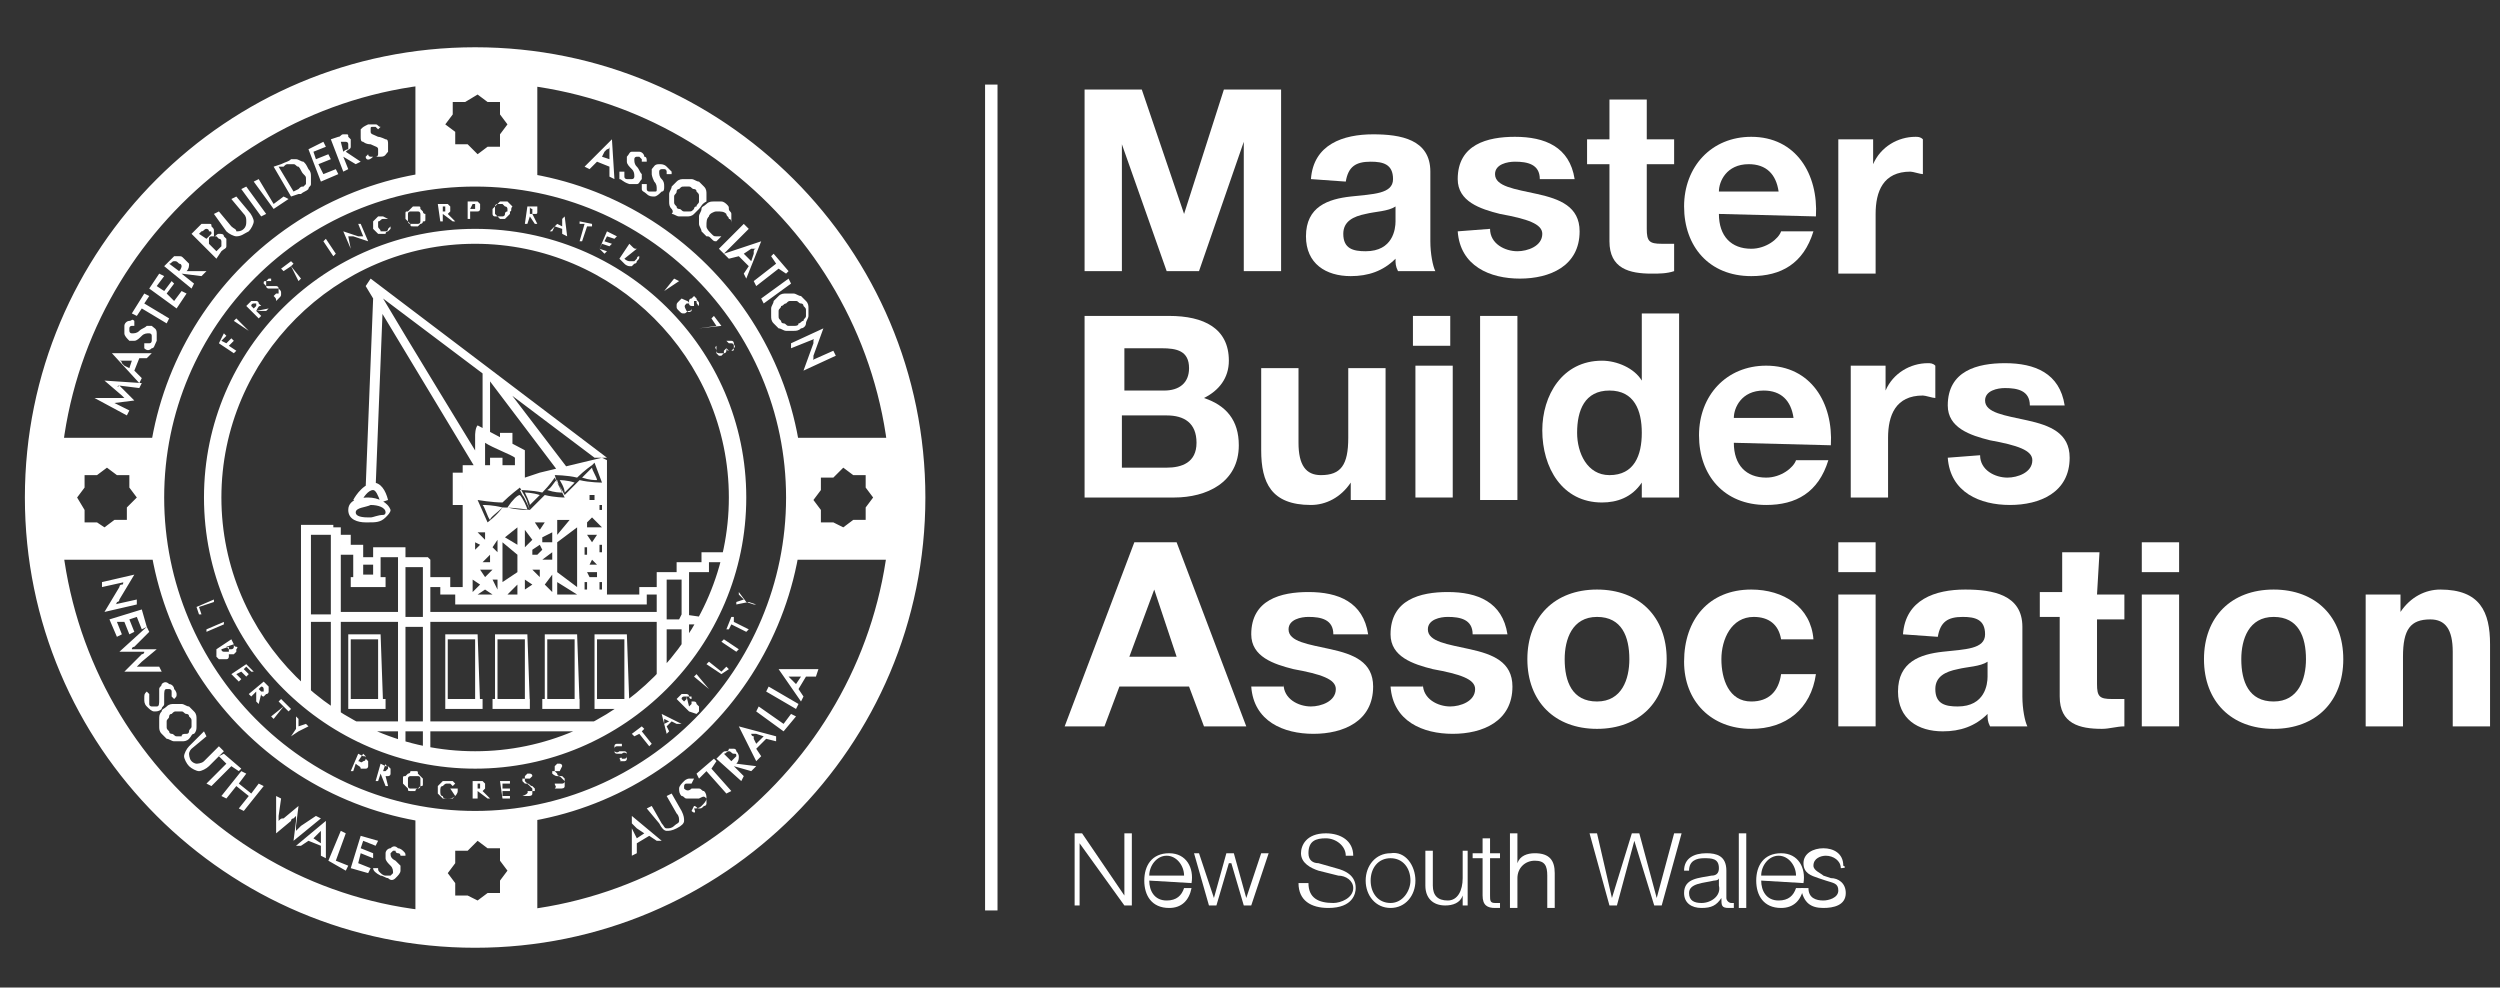
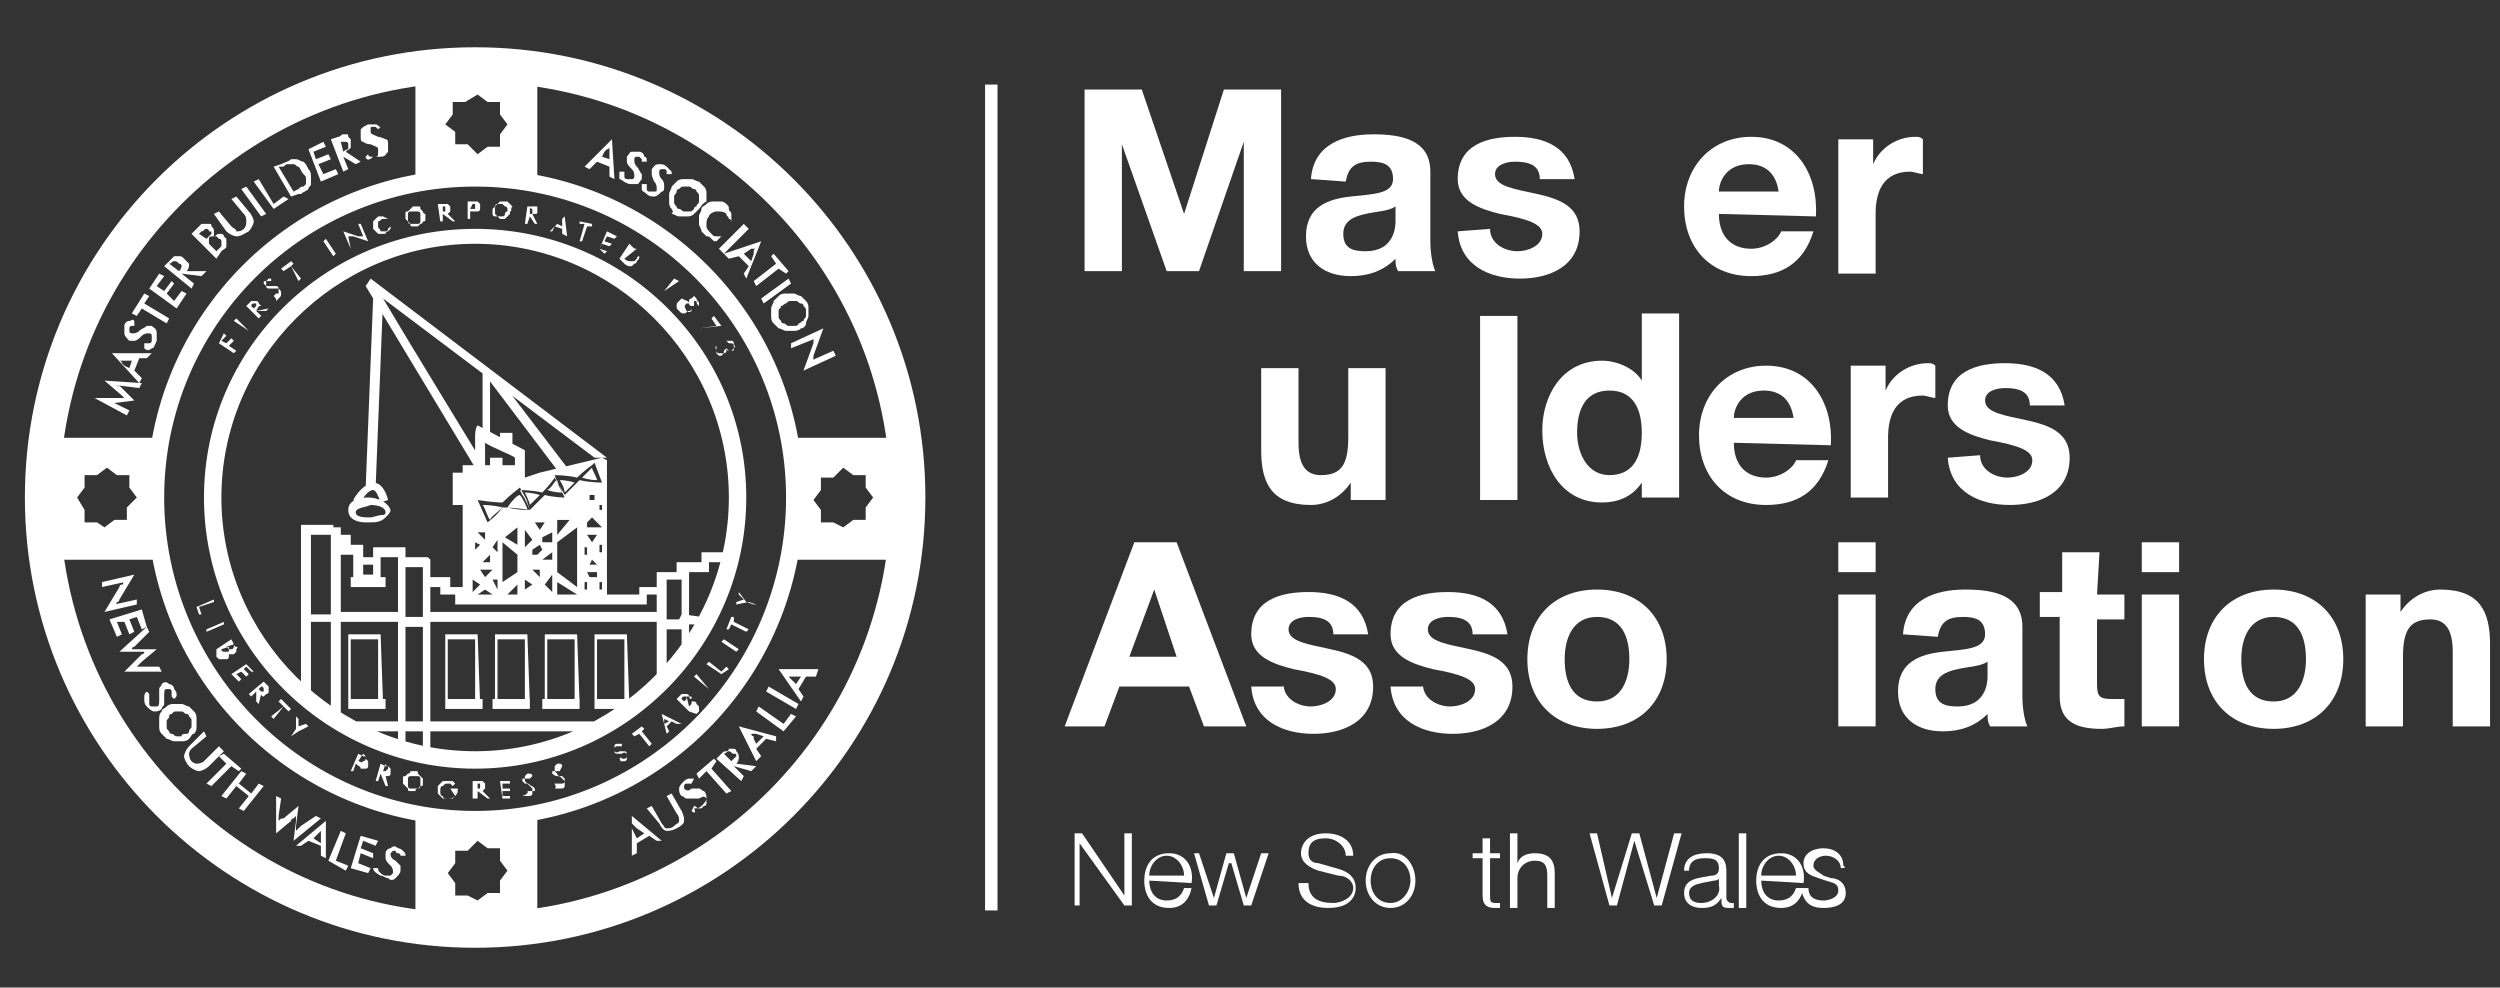
<svg xmlns="http://www.w3.org/2000/svg" version="1.1" id="Layer_1" x="0px" y="0px" viewBox="0 0 100.5 39.7" style="enable-background:new 0 0 100.5 39.7;" xml:space="preserve">
  <rect x="0" y="0" width="100.5" height="39.7" fill="#333333" stroke="none" />
  <style type="text/css">
	.st0{fill:#FFFFFF;}
</style>
  <g>
    <rect x="39.6" y="3.4" class="st0" width="0.5" height="33.2" />
    <polygon class="st0" points="43.6,3.6 45.9,3.6 47.6,8.6 47.6,8.6 49.2,3.6 51.5,3.6 51.5,10.9 50,10.9 50,5.7 50,5.7 48.2,10.9    46.9,10.9 45.1,5.8 45.1,5.8 45.1,10.9 43.6,10.9  " />
    <path class="st0" d="M52.7,7.2c0.1-1.4,1.3-1.8,2.5-1.8c1.1,0,2.3,0.2,2.3,1.5v2.8c0,0.5,0.1,1,0.2,1.2h-1.5   c-0.1-0.2-0.1-0.3-0.1-0.5c-0.5,0.5-1.1,0.7-1.8,0.7c-1,0-1.8-0.5-1.8-1.6c0-1.2,0.9-1.5,1.8-1.6c0.9-0.1,1.7-0.1,1.7-0.7   c0-0.6-0.4-0.7-0.9-0.7c-0.6,0-0.9,0.2-1,0.8L52.7,7.2L52.7,7.2z M56.1,8.3c-0.3,0.2-0.8,0.2-1.2,0.3C54.4,8.7,54,8.9,54,9.4   c0,0.6,0.4,0.7,0.9,0.7c1.1,0,1.2-0.9,1.2-1.2V8.3z" />
    <path class="st0" d="M59.9,9.2c0,0.6,0.6,0.9,1.1,0.9c0.4,0,1-0.2,1-0.7c0-0.4-0.6-0.6-1.7-0.8c-0.8-0.2-1.7-0.5-1.7-1.4   c0-1.4,1.2-1.7,2.3-1.7c1.2,0,2.2,0.4,2.4,1.7h-1.4c0-0.6-0.5-0.7-1-0.7c-0.3,0-0.8,0.1-0.8,0.5c0,0.5,0.8,0.6,1.7,0.8   c0.9,0.2,1.7,0.5,1.7,1.5c0,1.4-1.2,1.9-2.4,1.9c-1.2,0-2.4-0.5-2.5-1.9L59.9,9.2L59.9,9.2z" />
-     <path class="st0" d="M66.2,5.6h1.1v1h-1.1v2.6c0,0.5,0.1,0.6,0.6,0.6c0.2,0,0.3,0,0.5,0v1.1C67,11,66.7,11,66.4,11   c-0.9,0-1.7-0.2-1.7-1.3V6.6h-0.9v-1h0.9V4h1.5V5.6z" />
    <path class="st0" d="M69.1,8.6c0,0.9,0.5,1.4,1.3,1.4c0.6,0,1.1-0.4,1.2-0.7h1.3c-0.4,1.3-1.3,1.8-2.5,1.8c-1.7,0-2.7-1.2-2.7-2.8   c0-1.6,1.1-2.8,2.7-2.8c1.8,0,2.7,1.5,2.6,3.2L69.1,8.6L69.1,8.6z M71.5,7.7c-0.1-0.7-0.5-1.1-1.2-1.1c-0.9,0-1.2,0.7-1.2,1.1H71.5   z" />
    <path class="st0" d="M73.9,5.6h1.4v1h0c0.3-0.7,1-1.1,1.7-1.1c0.1,0,0.2,0,0.3,0.1v1.4c-0.1,0-0.4-0.1-0.5-0.1   c-1.1,0-1.4,0.8-1.4,1.7v2.4h-1.5L73.9,5.6L73.9,5.6z" />
-     <path class="st0" d="M43.6,12.7H47c1.4,0,2.4,0.5,2.4,1.8c0,0.7-0.4,1.2-1,1.5c0.9,0.3,1.4,0.9,1.4,1.9c0,1.5-1.3,2.1-2.6,2.1h-3.6   V12.7z M45.2,15.7h1.6c0.6,0,1-0.3,1-0.9c0-0.7-0.5-0.8-1.1-0.8h-1.5C45.2,14,45.2,15.7,45.2,15.7z M45.2,18.8h1.7   c0.6,0,1.2-0.2,1.2-1c0-0.8-0.5-1.1-1.2-1.1h-1.8V18.8z" />
    <path class="st0" d="M55.7,20.1h-1.4v-0.7h0c-0.4,0.6-1,0.9-1.6,0.9c-1.6,0-2-0.9-2-2.2v-3.3h1.5v3c0,0.9,0.3,1.3,0.9,1.3   c0.8,0,1.1-0.4,1.1-1.5v-2.8h1.5L55.7,20.1L55.7,20.1z" />
-     <path class="st0" d="M58.3,13.9h-1.5v-1.2h1.5V13.9z M56.9,14.7h1.5v5.3h-1.5V14.7z" />
    <rect x="59.5" y="12.7" class="st0" width="1.5" height="7.4" />
    <path class="st0" d="M66,19.4L66,19.4c-0.4,0.6-1,0.8-1.6,0.8c-1.6,0-2.4-1.4-2.4-2.9c0-1.4,0.8-2.8,2.4-2.8c0.6,0,1.3,0.3,1.6,0.8   h0h0v-2.7h1.5v7.4H66C66,20.1,66,19.4,66,19.4z M64.7,15.7c-1,0-1.3,0.8-1.3,1.7c0,0.8,0.4,1.7,1.3,1.7c1,0,1.3-0.8,1.3-1.7   C66,16.5,65.7,15.7,64.7,15.7" />
    <path class="st0" d="M69.7,17.8c0,0.9,0.5,1.4,1.3,1.4c0.6,0,1.1-0.4,1.2-0.7h1.3c-0.4,1.3-1.3,1.8-2.5,1.8c-1.7,0-2.7-1.2-2.7-2.8   c0-1.6,1.1-2.8,2.7-2.8c1.8,0,2.7,1.5,2.6,3.2L69.7,17.8L69.7,17.8z M72.1,16.8c-0.1-0.7-0.5-1.1-1.2-1.1c-0.9,0-1.2,0.7-1.2,1.1   H72.1z" />
    <path class="st0" d="M74.4,14.7h1.4v1h0c0.3-0.7,1-1.1,1.7-1.1c0.1,0,0.2,0,0.3,0.1V16c-0.1,0-0.4-0.1-0.5-0.1   c-1.1,0-1.4,0.8-1.4,1.7v2.4h-1.5C74.4,20.1,74.4,14.7,74.4,14.7z" />
    <path class="st0" d="M79.6,18.3c0,0.6,0.6,0.9,1.1,0.9c0.4,0,1-0.2,1-0.7c0-0.4-0.6-0.6-1.7-0.8c-0.8-0.2-1.7-0.5-1.7-1.4   c0-1.4,1.2-1.7,2.3-1.7c1.2,0,2.2,0.4,2.4,1.7h-1.4c0-0.6-0.5-0.7-1-0.7c-0.3,0-0.8,0.1-0.8,0.5c0,0.5,0.8,0.6,1.7,0.8   c0.9,0.2,1.7,0.5,1.7,1.5c0,1.4-1.2,1.9-2.4,1.9c-1.2,0-2.4-0.5-2.5-1.9L79.6,18.3L79.6,18.3z" />
    <path class="st0" d="M45.6,21.8h1.7l2.8,7.4h-1.7l-0.6-1.6H45l-0.6,1.6h-1.6L45.6,21.8z M45.4,26.4h1.9l-0.9-2.7h0L45.4,26.4z" />
    <path class="st0" d="M51.6,27.5c0,0.6,0.6,0.9,1.1,0.9c0.4,0,1-0.2,1-0.7c0-0.4-0.6-0.6-1.7-0.8c-0.8-0.2-1.7-0.5-1.7-1.4   c0-1.4,1.2-1.7,2.3-1.7c1.2,0,2.2,0.4,2.4,1.7h-1.4c0-0.6-0.5-0.7-1-0.7c-0.3,0-0.8,0.1-0.8,0.5c0,0.5,0.8,0.6,1.7,0.8   c0.9,0.2,1.7,0.5,1.7,1.5c0,1.4-1.2,1.9-2.4,1.9c-1.2,0-2.4-0.5-2.5-1.9H51.6z" />
    <path class="st0" d="M57.2,27.5c0,0.6,0.6,0.9,1.1,0.9c0.4,0,1-0.2,1-0.7c0-0.4-0.6-0.6-1.7-0.8c-0.8-0.2-1.7-0.5-1.7-1.4   c0-1.4,1.2-1.7,2.3-1.7c1.2,0,2.2,0.4,2.4,1.7h-1.4c0-0.6-0.5-0.7-1-0.7c-0.3,0-0.8,0.1-0.8,0.5c0,0.5,0.8,0.6,1.7,0.8   c0.9,0.2,1.7,0.5,1.7,1.5c0,1.4-1.2,1.9-2.4,1.9c-1.2,0-2.4-0.5-2.5-1.9H57.2z" />
    <path class="st0" d="M64.2,23.7c1.7,0,2.8,1.1,2.8,2.8c0,1.7-1.1,2.8-2.8,2.8c-1.7,0-2.8-1.1-2.8-2.8   C61.4,24.8,62.5,23.7,64.2,23.7 M64.2,28.2c1,0,1.3-0.9,1.3-1.7c0-0.9-0.3-1.7-1.3-1.7c-1,0-1.3,0.9-1.3,1.7   C62.9,27.4,63.2,28.2,64.2,28.2" />
-     <path class="st0" d="M71.6,25.7c-0.1-0.6-0.5-0.9-1.1-0.9c-0.9,0-1.3,0.9-1.3,1.7c0,0.8,0.3,1.7,1.2,1.7c0.7,0,1.1-0.4,1.2-1.1H73   c-0.2,1.4-1.2,2.2-2.6,2.2c-1.6,0-2.7-1.1-2.7-2.7c0-1.7,1-2.9,2.7-2.9c1.3,0,2.4,0.7,2.5,2C73,25.7,71.6,25.7,71.6,25.7z" />
    <path class="st0" d="M75.4,23h-1.5v-1.2h1.5V23z M73.9,23.9h1.5v5.3h-1.5V23.9z" />
    <path class="st0" d="M76.5,25.5c0.1-1.4,1.3-1.8,2.5-1.8c1.1,0,2.3,0.2,2.3,1.5V28c0,0.5,0.1,1,0.2,1.2H80   c-0.1-0.2-0.1-0.3-0.1-0.5c-0.5,0.5-1.1,0.7-1.8,0.7c-1,0-1.8-0.5-1.8-1.6c0-1.2,0.9-1.5,1.8-1.6c0.9-0.1,1.7-0.1,1.7-0.7   c0-0.6-0.4-0.7-0.9-0.7c-0.6,0-0.9,0.2-1,0.8L76.5,25.5L76.5,25.5z M79.9,26.6c-0.3,0.2-0.8,0.2-1.2,0.3c-0.5,0.1-0.9,0.3-0.9,0.8   c0,0.6,0.4,0.7,0.9,0.7c1.1,0,1.2-0.9,1.2-1.2V26.6z" />
    <path class="st0" d="M84.3,23.9h1.1v1h-1.1v2.6c0,0.5,0.1,0.6,0.6,0.6c0.2,0,0.3,0,0.5,0v1.1c-0.3,0-0.6,0.1-0.9,0.1   c-0.9,0-1.7-0.2-1.7-1.3v-3.2H82v-1h0.9v-1.6h1.5L84.3,23.9L84.3,23.9z" />
    <path class="st0" d="M87.6,23h-1.5v-1.2h1.5V23z M86.1,23.9h1.5v5.3h-1.5V23.9z" />
    <path class="st0" d="M91.4,23.7c1.7,0,2.8,1.1,2.8,2.8c0,1.7-1.1,2.8-2.8,2.8c-1.7,0-2.8-1.1-2.8-2.8   C88.6,24.8,89.7,23.7,91.4,23.7 M91.4,28.2c1,0,1.3-0.9,1.3-1.7c0-0.9-0.3-1.7-1.3-1.7c-1,0-1.3,0.9-1.3,1.7   C90.1,27.4,90.4,28.2,91.4,28.2" />
    <path class="st0" d="M95.1,23.9h1.4v0.7h0c0.4-0.6,1-0.9,1.6-0.9c1.6,0,2,0.9,2,2.2v3.3h-1.5v-3c0-0.9-0.3-1.3-0.9-1.3   c-0.8,0-1.1,0.4-1.1,1.5v2.8h-1.5L95.1,23.9L95.1,23.9z" />
    <polygon class="st0" points="43.2,33.5 43.5,33.5 45.2,36 45.2,36 45.2,33.5 45.5,33.5 45.5,36.4 45.2,36.4 43.4,33.9 43.4,33.9    43.4,36.4 43.2,36.4  " />
    <path class="st0" d="M46.2,35.4c0,0.4,0.2,0.8,0.7,0.8c0.4,0,0.6-0.2,0.7-0.5h0.3c-0.1,0.5-0.4,0.8-0.9,0.8c-0.7,0-1-0.5-1-1.1   c0-0.6,0.3-1.1,1-1.1c0.7,0,1,0.6,0.9,1.2L46.2,35.4L46.2,35.4z M47.6,35.2c0-0.4-0.3-0.8-0.7-0.8c-0.4,0-0.7,0.4-0.7,0.8H47.6z" />
    <polygon class="st0" points="48,34.3 48.2,34.3 48.8,36.1 48.8,36.1 49.3,34.3 49.6,34.3 50.1,36.1 50.1,36.1 50.7,34.3 51,34.3    50.3,36.4 50,36.4 49.5,34.7 49.4,34.7 48.9,36.4 48.6,36.4  " />
    <path class="st0" d="M52.6,35.5c0,0.6,0.4,0.8,1,0.8c0.3,0,0.8-0.2,0.8-0.6c0-0.3-0.3-0.5-0.6-0.5L53,35c-0.3-0.1-0.7-0.3-0.7-0.7   c0-0.3,0.2-0.8,1-0.8c0.6,0,1.1,0.3,1.1,0.9h-0.3c0-0.4-0.4-0.7-0.8-0.7c-0.4,0-0.7,0.1-0.7,0.6c0,0.3,0.2,0.4,0.4,0.4l0.7,0.2   c0.4,0.1,0.8,0.3,0.8,0.8c0,0.2-0.1,0.8-1.1,0.8c-0.7,0-1.2-0.3-1.2-1C52.3,35.5,52.6,35.5,52.6,35.5z" />
    <path class="st0" d="M56.9,35.4c0,0.6-0.4,1.1-1,1.1s-1-0.5-1-1.1c0-0.6,0.4-1.1,1-1.1C56.5,34.2,56.9,34.8,56.9,35.4 M55.1,35.4   c0,0.5,0.3,0.9,0.8,0.9s0.8-0.5,0.8-0.9c0-0.5-0.3-0.9-0.8-0.9C55.4,34.5,55.1,34.9,55.1,35.4" />
-     <path class="st0" d="M59,36.4h-0.2v-0.4h0c-0.1,0.3-0.4,0.4-0.7,0.4c-0.5,0-0.8-0.3-0.8-0.8v-1.4h0.3v1.4c0,0.4,0.2,0.6,0.6,0.6   c0.4,0,0.6-0.4,0.6-0.9v-1.1H59V36.4z" />
    <path class="st0" d="M59.9,34.3h0.4v0.2h-0.4V36c0,0.2,0,0.3,0.2,0.3c0.1,0,0.1,0,0.2,0v0.2c-0.1,0-0.2,0-0.2,0   c-0.3,0-0.5-0.1-0.5-0.5v-1.5h-0.4v-0.2h0.4v-0.6h0.3V34.3z" />
    <path class="st0" d="M60.7,33.5H61v1.2h0c0.1-0.3,0.4-0.4,0.7-0.4c0.6,0,0.8,0.3,0.8,0.8v1.4h-0.3v-1.3c0-0.4-0.1-0.6-0.5-0.6   c-0.4,0-0.7,0.3-0.7,0.7v1.2h-0.3V33.5z" />
    <polygon class="st0" points="63.9,33.5 64.2,33.5 64.8,36.1 64.8,36.1 65.6,33.5 65.9,33.5 66.6,36.1 66.6,36.1 67.3,33.5    67.6,33.5 66.8,36.4 66.5,36.4 65.7,33.8 65.7,33.8 65,36.4 64.7,36.4  " />
    <path class="st0" d="M67.7,35c0-0.5,0.4-0.7,0.9-0.7c0.4,0,0.8,0.1,0.8,0.7v1.1c0,0.1,0.1,0.2,0.2,0.2c0,0,0.1,0,0.1,0v0.2   c-0.1,0-0.1,0-0.2,0c-0.3,0-0.3-0.1-0.3-0.4h0c-0.2,0.3-0.4,0.4-0.8,0.4c-0.4,0-0.7-0.2-0.7-0.6c0-0.6,0.6-0.6,1.1-0.7   c0.2,0,0.3-0.1,0.3-0.3c0-0.4-0.3-0.4-0.6-0.4c-0.3,0-0.6,0.1-0.6,0.5C67.9,35,67.7,35,67.7,35z M69.1,35.3L69.1,35.3   c0,0.1-0.2,0.1-0.2,0.1c-0.4,0.1-1,0.1-1,0.5c0,0.3,0.2,0.4,0.5,0.4c0.4,0,0.8-0.3,0.7-0.7V35.3z" />
    <rect x="69.9" y="33.5" class="st0" width="0.3" height="3" />
    <path class="st0" d="M70.8,35.4c0,0.4,0.2,0.8,0.7,0.8c0.4,0,0.6-0.2,0.7-0.5h0.3c-0.1,0.5-0.4,0.8-0.9,0.8c-0.7,0-1-0.5-1-1.1   c0-0.6,0.3-1.1,1-1.1c0.7,0,1,0.6,0.9,1.2L70.8,35.4L70.8,35.4z M72.2,35.2c0-0.4-0.3-0.8-0.7-0.8c-0.4,0-0.7,0.4-0.7,0.8H72.2z" />
    <path class="st0" d="M74,34.9c0-0.3-0.3-0.5-0.6-0.5c-0.2,0-0.5,0.1-0.5,0.4c0,0.2,0.3,0.3,0.4,0.4l0.3,0.1c0.3,0,0.6,0.2,0.6,0.6   c0,0.5-0.5,0.6-0.9,0.6c-0.5,0-0.8-0.2-0.9-0.8h0.3c0,0.4,0.3,0.5,0.6,0.5c0.2,0,0.6-0.1,0.6-0.4c0-0.3-0.2-0.3-0.5-0.4l-0.3-0.1   c-0.3-0.1-0.6-0.2-0.6-0.6c0-0.4,0.4-0.6,0.8-0.6c0.4,0,0.8,0.2,0.8,0.7C74.3,34.9,74,34.9,74,34.9z" />
    <path class="st0" d="M4.8,15.5C4.8,15.5,4.7,15.5,4.8,15.5c-0.1,0-0.2,0-0.2,0C4.6,15.5,4.7,15.5,4.8,15.5   C4.7,15.5,4.7,15.6,4.8,15.5l0.6,0.6l-0.8,0.1c0,0-0.1,0-0.1,0c0,0-0.1,0-0.1,0c0,0,0.1,0,0.1,0s0.1,0,0.1,0l0.6,0.3l-0.1,0.2   l-1.3-0.7L4.8,16c0,0,0,0,0.1,0c0,0,0.1,0,0.1,0c0,0-0.1-0.1-0.1-0.1c0,0,0,0,0,0l-0.7-0.6l1.5,0.1l-0.1,0.2L4.8,15.5z M5.9,14.4   H5.6l-0.2,0.5l0.3,0.3l-0.1,0.2l-1.1-1.2l1.6,0L5.9,14.4z M5.2,14.8l0.1-0.3H5c0,0,0,0-0.1,0c0,0-0.1,0-0.1,0c0,0,0.1,0,0.1,0.1   c0,0,0,0,0.1,0.1L5.2,14.8z M5.8,14l0-0.2c0.1,0,0.1,0,0.2,0c0.1,0,0.1-0.1,0.1-0.1c0-0.1,0-0.1,0-0.2c0-0.1-0.1-0.1-0.1-0.1   c-0.1,0-0.2,0-0.3,0.1c0,0,0,0,0,0c-0.1,0.1-0.2,0.2-0.3,0.2s-0.2,0-0.2,0C5.1,13.6,5,13.5,5,13.4c0-0.1,0-0.2,0-0.3   c0-0.1,0.1-0.2,0.2-0.2c0.1,0,0.1-0.1,0.2,0v0.2c-0.1,0-0.1,0-0.1,0c0,0-0.1,0-0.1,0.1c0,0.1,0,0.1,0,0.1s0,0.1,0.1,0.1   c0.1,0,0.2,0,0.3-0.1c0,0,0,0,0,0c0.1-0.1,0.2-0.1,0.3-0.2c0.1,0,0.2,0,0.2,0c0.1,0.1,0.2,0.1,0.2,0.3c0,0.1,0,0.2,0,0.3   C6.2,13.9,6.2,14,6.1,14C6,14.1,5.9,14.1,5.8,14 M5.8,12.2l1,0.6L6.7,13l-1-0.6l-0.2,0.3l-0.2-0.1l0.5-0.8L6,11.9L5.8,12.2z    M7.1,12.4l-1.1-0.8L6.4,11l0.2,0.1l-0.3,0.4l0.3,0.2l0.3-0.4L7,11.4l-0.3,0.4L7,12.1l0.3-0.4l0.2,0.1L7.1,12.4z M7.3,11l0.5,0.4   l-0.1,0.2l-1.1-0.9l0.2-0.2c0.1-0.1,0.1-0.1,0.1-0.1c0,0,0.1-0.1,0.1-0.1c0.1,0,0.1,0,0.2,0c0.1,0,0.1,0,0.2,0.1   c0.1,0.1,0.1,0.1,0.2,0.2c0,0.1,0,0.2-0.1,0.3l0.8,0l-0.2,0.2L7.3,11L7.3,11z M7.2,10.9L7.2,10.9c0.1-0.1,0.1-0.2,0.1-0.2   c0,0,0-0.1-0.1-0.1c-0.1-0.1-0.1-0.1-0.2-0.1c-0.1,0-0.1,0.1-0.2,0.1l0,0L7.2,10.9z M8.7,10.4l-1-1L8,9.1C8,9.1,8.1,9,8.1,9   c0,0,0.1,0,0.1,0c0.1,0,0.1,0,0.2,0C8.5,9,8.5,9,8.5,9.1c0.1,0.1,0.1,0.1,0.1,0.2c0,0.1,0,0.1,0,0.2c0.1,0,0.1-0.1,0.2-0.1   C8.9,9.4,9,9.4,9,9.5c0,0,0.1,0.1,0.1,0.1c0,0.1,0,0.1,0,0.1c0,0.1,0,0.1,0,0.2C9.1,10,9,10,8.9,10.1L8.7,10.4z M8.3,9.6L8.3,9.6   c0.1-0.1,0.2-0.2,0.2-0.2c0-0.1,0-0.1-0.1-0.1c0-0.1-0.1-0.1-0.1-0.1c-0.1,0-0.1,0.1-0.2,0.1L8,9.4L8.3,9.6z M8.7,10.1L8.7,10.1   C8.8,10,8.9,9.9,8.9,9.9c0,0,0-0.1,0-0.1c0,0,0-0.1,0-0.1c0,0,0-0.1-0.1-0.1c0,0-0.1-0.1-0.1-0.1c0,0-0.1,0-0.1,0c0,0,0,0-0.1,0   c0,0-0.1,0-0.1,0.1l0,0L8.4,9.8L8.7,10.1z M8.6,8.6l0.2-0.1l0.5,0.6c0.1,0.1,0.2,0.1,0.2,0.2c0.1,0,0.2,0,0.3-0.1   C9.9,9.1,9.9,9,9.9,8.9c0-0.1,0-0.2-0.1-0.3L9.3,8l0.2-0.1L10,8.5c0.1,0.1,0.2,0.3,0.2,0.4s-0.1,0.3-0.2,0.4   C9.8,9.4,9.7,9.5,9.5,9.5c-0.1,0-0.3-0.1-0.4-0.2L8.6,8.6z M10.5,8.7L9.7,7.6l0.2-0.1l0.8,1.1L10.5,8.7z M11,8.4l-0.8-1.1l0.2-0.1   l0.6,1l0.4-0.3L11.6,8L11,8.4z M11.7,7.9L11,6.7l0.3-0.1c0.2-0.1,0.3-0.1,0.4-0.2c0.1,0,0.2,0,0.2,0c0.1,0,0.2,0.1,0.3,0.1   c0.1,0.1,0.1,0.1,0.2,0.3c0.1,0.1,0.1,0.2,0.1,0.3c0,0.1,0,0.2,0,0.3c0,0.1-0.1,0.1-0.1,0.2c-0.1,0.1-0.2,0.1-0.3,0.2l-0.1,0   L11.7,7.9z M11.8,7.7L12,7.6c0.1-0.1,0.1-0.1,0.2-0.1c0,0,0.1-0.1,0.1-0.1c0-0.1,0-0.1,0-0.2c0-0.1,0-0.1-0.1-0.2S12.1,6.8,12,6.7   c-0.1,0-0.1-0.1-0.2-0.1c-0.1,0-0.1,0-0.2,0c-0.1,0-0.1,0-0.2,0.1l-0.1,0l-0.1,0L11.8,7.7z M12.9,7.3L12.4,6L13,5.7l0.1,0.2   l-0.5,0.2l0.1,0.3l0.5-0.2l0.1,0.2l-0.5,0.2L13,7l0.5-0.2L13.6,7L12.9,7.3z M13.8,6.3L14,6.8l-0.2,0.1l-0.5-1.3l0.3-0.1   c0.1,0,0.1-0.1,0.2-0.1c0.1,0,0.1,0,0.1,0c0.1,0,0.1,0,0.1,0.1c0,0,0.1,0.1,0.1,0.1c0,0.1,0,0.2,0,0.3c0,0.1-0.1,0.1-0.2,0.2   l0.6,0.4l-0.2,0.1L13.8,6.3L13.8,6.3z M13.8,6.1L13.8,6.1C13.9,6,14,6,14,6c0,0,0-0.1,0-0.2c0-0.1-0.1-0.1-0.1-0.1   c-0.1,0-0.1,0-0.2,0l0,0L13.8,6.1z M14.7,6.3l0.1-0.1c0,0.1,0.1,0.1,0.1,0.1s0.1,0,0.2,0c0.1,0,0.1-0.1,0.1-0.1c0,0,0-0.1,0-0.2   c0-0.1-0.1-0.1-0.3-0.2c0,0,0,0,0,0c-0.2,0-0.3-0.1-0.3-0.1c-0.1,0-0.1-0.1-0.1-0.2c0-0.1,0-0.2,0-0.3c0.1-0.1,0.1-0.1,0.3-0.2   c0.1,0,0.2,0,0.3,0c0.1,0,0.1,0.1,0.2,0.1l-0.1,0.1c0,0-0.1-0.1-0.1-0.1c0,0-0.1,0-0.1,0c-0.1,0-0.1,0-0.1,0.1c0,0,0,0.1,0,0.1   c0,0.1,0.1,0.1,0.3,0.2c0,0,0,0,0,0c0.1,0,0.3,0.1,0.3,0.1c0.1,0,0.1,0.1,0.1,0.2c0,0.1,0,0.2,0,0.3c-0.1,0.1-0.1,0.2-0.3,0.2   c-0.1,0-0.2,0-0.3,0C14.8,6.5,14.7,6.4,14.7,6.3 M24.5,7.1l0-0.4L24,6.5l-0.3,0.3l-0.2-0.1l1.1-1.1l0.1,1.6L24.5,7.1z M24.2,6.3   l0.3,0.1l0-0.3c0,0,0,0,0-0.1c0,0,0-0.1,0-0.1c0,0,0,0.1-0.1,0.1c0,0,0,0-0.1,0.1L24.2,6.3z M24.9,6.9h0.2c0,0.1,0,0.1,0,0.2   c0,0.1,0.1,0.1,0.1,0.1c0.1,0,0.1,0,0.2,0c0.1,0,0.1-0.1,0.1-0.1c0-0.1,0-0.2-0.1-0.3c0,0,0,0,0,0c-0.1-0.1-0.2-0.2-0.2-0.3   c0-0.1,0-0.2,0-0.2c0.1-0.1,0.1-0.2,0.2-0.2c0.1,0,0.2,0,0.3,0c0.1,0,0.2,0.1,0.2,0.2C26,6.3,26,6.4,26,6.5l-0.2,0   c0-0.1,0-0.1,0-0.1c0,0-0.1-0.1-0.1-0.1c-0.1,0-0.1,0-0.1,0c0,0-0.1,0-0.1,0.1c0,0.1,0,0.2,0.1,0.3c0,0,0,0,0,0   c0.1,0.1,0.1,0.2,0.2,0.3c0,0.1,0,0.2,0,0.2c-0.1,0.1-0.1,0.2-0.2,0.2c-0.1,0-0.2,0-0.3,0C25,7.3,25,7.2,24.9,7.2   C24.9,7.1,24.9,7,24.9,6.9 M25.8,7.4l0.2,0c0,0.1,0,0.1,0,0.2c0,0.1,0.1,0.1,0.1,0.1c0.1,0,0.1,0,0.2,0c0.1,0,0.1,0,0.1-0.1   c0-0.1,0-0.2-0.1-0.3c0,0,0,0,0,0C26.2,7.1,26.2,7,26.2,7c0-0.1,0-0.2,0-0.2c0.1-0.1,0.1-0.2,0.3-0.2c0.1,0,0.2,0,0.3,0.1   c0.1,0.1,0.1,0.1,0.2,0.2C27,6.8,27,6.9,27,7l-0.2,0c0-0.1,0-0.1,0-0.1c0,0,0-0.1-0.1-0.1c-0.1,0-0.1,0-0.1,0c0,0-0.1,0-0.1,0.1   c0,0.1,0,0.2,0.1,0.3c0,0,0,0,0,0c0.1,0.1,0.1,0.2,0.1,0.3s0,0.2-0.1,0.2c-0.1,0.1-0.2,0.2-0.3,0.2c-0.1,0-0.2,0-0.3-0.1   c-0.1-0.1-0.2-0.1-0.2-0.2C25.8,7.6,25.8,7.5,25.8,7.4 M28.1,8.4c-0.1,0.1-0.1,0.1-0.2,0.2c-0.1,0.1-0.2,0.1-0.3,0.1s-0.2,0-0.3,0   c-0.1,0-0.2-0.1-0.3-0.1C27.1,8.5,27,8.4,27,8.4c-0.1-0.1-0.1-0.2-0.1-0.3c0-0.1,0-0.2,0-0.3c0-0.1,0.1-0.2,0.1-0.3   c0.1-0.1,0.1-0.1,0.2-0.2c0.1-0.1,0.2-0.1,0.3-0.1c0.1,0,0.2,0,0.3,0c0.1,0,0.2,0.1,0.3,0.1c0.1,0.1,0.1,0.1,0.2,0.2   c0.1,0.1,0.1,0.2,0.1,0.3c0,0.1,0,0.2,0,0.3C28.2,8.2,28.2,8.3,28.1,8.4 M28,8.3c0-0.1,0.1-0.1,0.1-0.2c0-0.1,0-0.1,0-0.2   c0-0.1,0-0.1-0.1-0.2c0-0.1-0.1-0.1-0.1-0.1c-0.1,0-0.1-0.1-0.2-0.1c-0.1,0-0.1,0-0.2,0c-0.1,0-0.1,0-0.2,0.1   c-0.1,0-0.1,0.1-0.1,0.1c0,0.1-0.1,0.1-0.1,0.2c0,0.1,0,0.1,0,0.2c0,0.1,0,0.1,0.1,0.2c0,0.1,0.1,0.1,0.1,0.1   c0.1,0,0.1,0.1,0.2,0.1c0.1,0,0.1,0,0.2,0c0.1,0,0.1,0,0.2-0.1C27.9,8.4,27.9,8.3,28,8.3 M29.4,9c0-0.1,0-0.2-0.1-0.2   c0-0.1-0.1-0.1-0.1-0.2c-0.1-0.1-0.2-0.1-0.4-0.1c-0.1,0-0.3,0.1-0.3,0.2c-0.1,0.1-0.1,0.2-0.1,0.4c0,0.1,0.1,0.2,0.2,0.3   c0.1,0.1,0.1,0.1,0.2,0.1c0.1,0,0.2,0,0.2,0l-0.2,0.2c-0.1,0-0.1,0-0.2-0.1s-0.1-0.1-0.2-0.1c-0.1-0.1-0.1-0.1-0.2-0.2   c0-0.1-0.1-0.2-0.1-0.3c0-0.1,0-0.2,0-0.3c0-0.1,0.1-0.2,0.1-0.3s0.1-0.1,0.2-0.2s0.2-0.1,0.3-0.1c0.1,0,0.2,0,0.3,0   c0.1,0,0.2,0.1,0.2,0.1c0.1,0.1,0.1,0.1,0.1,0.2c0,0.1,0.1,0.1,0.1,0.2L29.4,9z M28.9,10l1-1l0.2,0.2l-1,1L28.9,10z M29.9,11   l0.2-0.3l-0.4-0.4l-0.4,0.1l-0.2-0.2l1.5-0.5L30,11.2L29.9,11z M29.9,10.2l0.3,0.3l0.1-0.3c0,0,0,0,0-0.1c0,0,0-0.1,0.1-0.1   c0,0-0.1,0-0.1,0c0,0-0.1,0-0.1,0L29.9,10.2z M31.3,10.8l-0.9,0.7l-0.1-0.2l0.9-0.7l-0.2-0.3l0.1-0.1l0.6,0.7l-0.1,0.1L31.3,10.8z    M30.6,12l1.1-0.8l0.1,0.2l-1.1,0.8L30.6,12z M32.2,13.2c-0.1,0.1-0.2,0.1-0.3,0.1c-0.1,0-0.2,0-0.3,0s-0.2-0.1-0.3-0.1   c-0.1-0.1-0.1-0.1-0.2-0.2c-0.1-0.1-0.1-0.2-0.1-0.3c0-0.1,0-0.2,0-0.3c0-0.1,0.1-0.2,0.1-0.3c0.1-0.1,0.1-0.1,0.2-0.2   c0.1-0.1,0.2-0.1,0.3-0.1c0.1,0,0.2,0,0.3,0c0.1,0,0.2,0.1,0.3,0.1c0.1,0.1,0.1,0.1,0.2,0.2c0.1,0.1,0.1,0.2,0.1,0.3   c0,0.1,0,0.2,0,0.3c0,0.1-0.1,0.2-0.1,0.3C32.4,13.1,32.3,13.2,32.2,13.2 M32.1,13c0.1,0,0.1-0.1,0.2-0.1c0-0.1,0.1-0.1,0.1-0.2   c0-0.1,0-0.1,0-0.2c0-0.1,0-0.1-0.1-0.2c0-0.1-0.1-0.1-0.1-0.1c-0.1,0-0.1-0.1-0.2-0.1c-0.1,0-0.1,0-0.2,0c-0.1,0-0.1,0-0.2,0.1   c-0.1,0-0.1,0.1-0.2,0.1c0,0.1-0.1,0.1-0.1,0.2c0,0.1,0,0.1,0,0.2c0,0.1,0,0.1,0.1,0.2c0,0.1,0.1,0.1,0.1,0.1   c0.1,0,0.1,0.1,0.2,0.1c0.1,0,0.1,0,0.2,0C32,13.1,32.1,13.1,32.1,13 M31.8,13.8l1.3-0.6l-0.4,1.1c0,0,0,0.1,0,0.1   c0,0,0,0.1-0.1,0.1l0.9-0.4l0.1,0.2l-1.3,0.6l0.4-1.1c0,0,0-0.1,0-0.1c0,0,0-0.1,0.1-0.1L31.8,14L31.8,13.8z M4.1,23.4l1.3-0.3   l-0.6,1c0,0,0,0.1-0.1,0.1c0,0,0,0.1-0.1,0.1l0.9-0.2l0,0.2l-1.3,0.3l0.6-1c0,0,0-0.1,0.1-0.1s0-0.1,0.1-0.1l-0.9,0.2L4.1,23.4z    M4.4,24.9l1.3-0.4l0.2,0.7l-0.2,0.1l-0.2-0.5l-0.3,0.1l0.2,0.5l-0.2,0.1l-0.2-0.5L4.7,25l0.2,0.5l-0.2,0.1L4.4,24.9z M5.9,25.2   l0.1,0.2l-0.5,0.5c0,0-0.1,0.1-0.1,0.1c0,0-0.1,0-0.1,0.1c0.1,0,0.1,0,0.2,0c0,0,0,0,0,0l0.8,0l-0.6,0.5c0,0-0.1,0.1-0.1,0.1   c0,0-0.1,0.1-0.1,0.1c0,0,0.1,0,0.1,0c0,0,0.1,0,0.1,0l0.7,0l0.1,0.2l-1.5,0l0.6-0.6c0,0,0.1-0.1,0.1-0.1c0,0,0.1,0,0.1-0.1   c0,0-0.1,0-0.1,0c0,0-0.1,0-0.1,0l-0.8,0L5.9,25.2z M5.9,27.8L6,27.9C6,28,6,28,6,28.1c0,0.1,0,0.1,0,0.2s0.1,0.1,0.1,0.1   c0.1,0,0.1,0,0.2,0c0.1,0,0.1-0.1,0.1-0.3c0,0,0,0,0,0c0-0.2,0-0.3,0-0.4c0-0.1,0.1-0.1,0.1-0.2c0.1-0.1,0.2-0.1,0.3,0   c0.1,0,0.2,0.1,0.2,0.2c0.1,0.1,0.1,0.2,0.1,0.2c0,0.1,0,0.1-0.1,0.2L6.9,28c0,0,0-0.1,0-0.1c0,0,0-0.1,0-0.1   c0-0.1-0.1-0.1-0.1-0.1c0,0-0.1,0-0.1,0c-0.1,0-0.1,0.1-0.1,0.3c0,0,0,0,0,0c0,0.1,0,0.3,0,0.3c0,0.1-0.1,0.1-0.1,0.2   c-0.1,0.1-0.2,0.1-0.3,0.1c-0.1,0-0.2-0.1-0.3-0.2c-0.1-0.1-0.1-0.2-0.1-0.3C5.8,27.9,5.8,27.9,5.9,27.8 M7.6,29.7   c-0.1,0.1-0.2,0.1-0.3,0.1c-0.1,0-0.2,0-0.3,0c-0.1,0-0.2-0.1-0.3-0.1c-0.1-0.1-0.1-0.1-0.2-0.2c-0.1-0.1-0.1-0.2-0.1-0.3   c0-0.1,0-0.2,0-0.3c0-0.1,0-0.2,0.1-0.3c0-0.1,0.1-0.1,0.2-0.2c0.1-0.1,0.2-0.1,0.3-0.1c0.1,0,0.2,0,0.3,0c0.1,0,0.2,0.1,0.3,0.1   c0.1,0.1,0.1,0.1,0.2,0.2c0.1,0.1,0.1,0.2,0.1,0.3c0,0.1,0,0.2,0,0.3c0,0.1,0,0.2-0.1,0.3C7.7,29.5,7.7,29.6,7.6,29.7 M7.5,29.5   c0.1,0,0.1-0.1,0.1-0.1c0-0.1,0.1-0.1,0.1-0.2c0-0.1,0-0.1,0-0.2c0-0.1,0-0.1-0.1-0.2c0-0.1-0.1-0.1-0.1-0.1   c-0.1,0-0.1-0.1-0.2-0.1c-0.1,0-0.1,0-0.2,0c-0.1,0-0.1,0-0.2,0.1c-0.1,0-0.1,0.1-0.1,0.1c0,0.1-0.1,0.1-0.1,0.2s0,0.1,0,0.2   c0,0.1,0,0.1,0.1,0.2c0,0.1,0.1,0.1,0.1,0.1c0.1,0,0.1,0.1,0.2,0.1c0.1,0,0.1,0,0.2,0C7.3,29.5,7.4,29.5,7.5,29.5 M8.2,29.4   l0.1,0.2l-0.6,0.5c-0.1,0.1-0.1,0.2-0.1,0.2s0,0.2,0.1,0.3c0.1,0.1,0.2,0.1,0.2,0.1s0.2,0,0.3-0.1L8.8,30L9,30.2l-0.6,0.6   c-0.1,0.1-0.3,0.2-0.4,0.2c-0.1,0-0.3-0.1-0.4-0.2c-0.1-0.1-0.2-0.3-0.2-0.4c0-0.1,0.1-0.3,0.2-0.4L8.2,29.4z M9.3,30.8l-0.8,0.8   l-0.2-0.1l0.8-0.8l-0.3-0.3L9,30.3l0.7,0.6L9.6,31L9.3,30.8z M8.9,32l0.8-1l0.2,0.1l-0.3,0.4l0.5,0.4l0.3-0.4l0.2,0.1l-0.8,1   l-0.2-0.1L10,32l-0.5-0.4l-0.4,0.5L8.9,32z M11.1,32l0.2,0.1l-0.1,0.7c0,0,0,0.1,0,0.1c0,0,0,0.1,0,0.1c0.1-0.1,0.1-0.1,0.2-0.1   c0,0,0,0,0,0l0.6-0.5l-0.1,0.8c0,0,0,0.1,0,0.1c0,0,0,0.1,0,0.1c0,0,0,0,0.1-0.1c0,0,0.1-0.1,0.1-0.1l0.6-0.4l0.2,0.1l-1.1,0.9   l0.1-0.8c0,0,0-0.1,0-0.1c0,0,0-0.1,0-0.1c0,0-0.1,0.1-0.1,0.1c0,0-0.1,0-0.1,0.1l-0.6,0.5L11.1,32z M12.9,34.4v-0.4l-0.5-0.2   l-0.3,0.2L11.9,34l1.2-1l0,1.5L12.9,34.4z M12.6,33.7l0.3,0.2v-0.3c0,0,0,0,0-0.1s0-0.1,0-0.1c0,0,0,0-0.1,0.1c0,0,0,0-0.1,0.1   L12.6,33.7z M13.2,34.6l0.5-1.2l0.2,0.1l-0.4,1.1l0.5,0.2l-0.1,0.2L13.2,34.6z M14.1,34.9l0.4-1.3l0.7,0.2L15.1,34l-0.5-0.2   l-0.1,0.3l0.5,0.2L15,34.5l-0.5-0.2l-0.1,0.4l0.5,0.2l-0.1,0.2L14.1,34.9z M15,34.9l0.2,0c0,0.1,0,0.1,0.1,0.2c0,0,0.1,0.1,0.2,0.1   c0.1,0,0.1,0,0.2,0c0,0,0.1-0.1,0.1-0.1c0-0.1,0-0.2-0.1-0.3c0,0,0,0,0,0c-0.1-0.1-0.2-0.2-0.2-0.3c0-0.1,0-0.1,0-0.2   c0-0.1,0.1-0.2,0.2-0.2c0.1-0.1,0.2-0.1,0.3,0c0.1,0,0.2,0.1,0.2,0.1c0.1,0.1,0.1,0.1,0.1,0.2l-0.2,0c0,0,0-0.1-0.1-0.1   c0,0-0.1,0-0.1-0.1c-0.1,0-0.1,0-0.1,0c0,0-0.1,0.1-0.1,0.1c0,0.1,0,0.2,0.2,0.3c0,0,0,0,0,0c0.1,0.1,0.2,0.2,0.2,0.2   c0,0.1,0,0.1,0,0.2c0,0.1-0.1,0.2-0.2,0.3s-0.2,0.1-0.3,0c-0.1,0-0.2-0.1-0.3-0.1C15.1,35.1,15,35,15,34.9 M26.4,33.8l-0.3-0.2   l-0.5,0.3l0,0.4l-0.2,0.1l0-1.6l1.2,1L26.4,33.8z M25.6,33.7l0.3-0.2l-0.3-0.2c0,0,0,0-0.1-0.1s0,0-0.1-0.1c0,0,0,0.1,0,0.1   c0,0,0,0.1,0,0.1L25.6,33.7z M26,32.5l0.2-0.1l0.4,0.7c0.1,0.1,0.1,0.2,0.2,0.2s0.2,0,0.3-0.1c0.1-0.1,0.2-0.1,0.2-0.2   c0-0.1,0-0.2-0.1-0.3L26.8,32l0.2-0.1l0.4,0.7c0.1,0.2,0.1,0.3,0.1,0.4c0,0.1-0.1,0.2-0.3,0.3s-0.3,0.1-0.4,0.1   c-0.1,0-0.2-0.1-0.3-0.3L26,32.5z M27.8,32.6l0.1-0.2c0.1,0,0.1,0.1,0.2,0.1s0.1,0,0.2-0.1c0.1,0,0.1-0.1,0.1-0.1   c0-0.1,0-0.1,0-0.2c-0.1-0.1-0.1-0.1-0.3,0c0,0,0,0-0.1,0c-0.2,0-0.3,0-0.4,0c-0.1,0-0.1-0.1-0.2-0.1c-0.1-0.1-0.1-0.2-0.1-0.3   c0-0.1,0.1-0.2,0.2-0.3c0.1-0.1,0.2-0.1,0.2-0.1c0.1,0,0.2,0,0.2,0l-0.1,0.2c-0.1,0-0.1,0-0.1,0c0,0-0.1,0-0.1,0   c-0.1,0-0.1,0.1-0.1,0.1c0,0,0,0.1,0,0.1c0.1,0.1,0.2,0.1,0.3,0c0,0,0,0,0,0c0.1,0,0.3,0,0.3,0c0.1,0,0.1,0.1,0.2,0.1   c0.1,0.1,0.1,0.2,0.1,0.3c0,0.1-0.1,0.2-0.2,0.3c-0.1,0.1-0.2,0.1-0.3,0.1C28,32.7,27.9,32.7,27.8,32.6 M28.6,30.9l0.8,0.9   l-0.2,0.1L28.4,31l-0.3,0.3L28,31.1l0.7-0.6l0.1,0.1L28.6,30.9z M29.5,30.8l0.4,0.4l-0.1,0.2l-1-0.9l0.2-0.2   c0.1-0.1,0.1-0.1,0.2-0.1c0,0,0.1,0,0.1-0.1c0.1,0,0.1,0,0.2,0c0.1,0,0.1,0.1,0.1,0.1c0.1,0.1,0.1,0.2,0.1,0.2c0,0.1,0,0.2-0.1,0.3   l0.8,0.1l-0.2,0.2L29.5,30.8L29.5,30.8z M29.4,30.6L29.4,30.6c0.1-0.1,0.2-0.2,0.2-0.2c0-0.1,0-0.1-0.1-0.1s-0.1-0.1-0.2-0.1   c-0.1,0-0.1,0.1-0.2,0.1l0,0L29.4,30.6z M31.2,29.8l-0.4-0.1l-0.4,0.4l0.2,0.3l-0.2,0.2l-0.7-1.4l1.5,0.4L31.2,29.8z M30.4,29.9   l0.3-0.3l-0.3-0.1c0,0,0,0-0.1,0c0,0-0.1,0-0.1,0c0,0,0,0.1,0.1,0.1c0,0,0,0,0,0.1L30.4,29.9z M31.5,29.4l-1.1-0.8l0.1-0.2l1,0.7   l0.3-0.4l0.2,0.1L31.5,29.4z M32,28.5l-1.2-0.7l0.1-0.2l1.2,0.7L32,28.5z M32.8,27.2l-0.4,0l-0.3,0.5l0.2,0.3l-0.1,0.2l-0.9-1.3   l1.6,0L32.8,27.2z M32,27.5l0.2-0.3l-0.3,0c0,0,0,0-0.1,0c0,0-0.1,0-0.1,0c0,0,0,0,0.1,0.1c0,0,0,0,0.1,0.1L32,27.5z M1,20   c0,10,8.1,18.1,18.1,18.1S37.2,30,37.2,20S29.1,1.9,19.1,1.9S1,10,1,20 M2.4,20c0-9.2,7.5-16.7,16.7-16.7S35.8,10.8,35.8,20   s-7.5,16.7-16.7,16.7C9.9,36.8,2.4,29.3,2.4,20 M8.2,20c0,6,4.9,10.9,10.9,10.9S30,26,30,20S25.1,9.2,19.1,9.2S8.2,14,8.2,20    M8.9,20c0-5.6,4.6-10.2,10.2-10.2S29.3,14.4,29.3,20s-4.6,10.2-10.2,10.2S8.9,25.6,8.9,20 M5.9,20c0,7.3,5.9,13.2,13.2,13.2   S32.3,27.3,32.3,20S26.4,6.8,19.1,6.8S5.9,12.7,5.9,20 M6.6,20c0-6.9,5.6-12.5,12.5-12.5S31.6,13.1,31.6,20S26,32.6,19.1,32.6   S6.6,26.9,6.6,20 M21.6,2.9h-4.9v4.3h4.9V2.9z M19.2,3.8l0.4,0.3l0.5,0l0,0.5L20.4,5l-0.3,0.4l0,0.5l-0.5,0l-0.4,0.3l-0.4-0.4   l-0.5,0l0-0.5L17.9,5l0.3-0.4l0-0.5l0.5,0L19.2,3.8z M6.3,17.6H2.2v4.9h4.1L6.3,17.6L6.3,17.6z M4.3,18.8l0.4,0.3l0.5,0l0,0.5   l0.3,0.4l-0.4,0.4l0,0.5l-0.5,0l-0.4,0.3L3.9,21l-0.5,0l0-0.5L3.1,20l0.3-0.4l0-0.5l0.5,0L4.3,18.8z M36,17.6h-4.1v4.9H36V17.6z    M33.9,18.8l0.4,0.3l0.5,0l0,0.5l0.3,0.4l-0.3,0.4l0,0.5l-0.5,0l-0.4,0.3L33.5,21l-0.5,0l0-0.5l-0.3-0.4l0.3-0.4l0-0.5l0.5,0   L33.9,18.8z M21.6,32.9h-4.9v4.3h4.9V32.9z M19.2,33.8l0.4,0.3l0.5,0l0,0.5l0.3,0.4l-0.3,0.4l0,0.5l-0.5,0l-0.4,0.3L18.8,36l-0.5,0   l0-0.5l-0.3-0.4l0.3-0.4l0-0.5l0.5,0L19.2,33.8z M13.4,21.1h-1.3v6.8h0.4v-6.4h0.8v7.3h0.4v-7.6H13.4z M13.4,24.7h-1.1V25h3.8v-0.4   H13.4z M17.2,22.4H16v7.6h0.3v-7.2H17v7.6h0.3v-7.9L17.2,22.4L17.2,22.4z M16.2,25.2h0.9v-0.4h-0.9V25.2z M17.2,25h9.3v-0.4h-9.3   C17.2,24.7,17.2,25,17.2,25z M27.3,22.8V23h-0.9v4.1h0.4v-3.8h0.6v2.8h0.3v-3.5H27.3z M14.1,29.4h10.1V29H14.1V29.4z M17.9,23.2   h-0.7v0.4h0.5v0.3h0.6v0.4H26v-0.4h0.6v-0.3h-0.9v0.3h-7v-0.3h-0.6v-0.4H17.9z M28.4,22.2h-0.2v0.4h-1V23h1.3v-0.4h0.6v-0.4H28.4z    M27.5,24.7h-0.1c0,0-0.1,0.2-0.1,0.2h-0.7v0.4h0.9c0,0,0.1-0.2,0.1-0.2h0.6v-0.3L27.5,24.7L27.5,24.7z M13.9,21.5h-0.4v0.4h0.2   v0.4h0.5v1.2h1.1v-1.1h1v-0.4h-1.3v1.1h-0.4v-1.2h-0.5v-0.4H13.9z M14.1,23.6h1.4v-0.4h-1.4V23.6z M14.5,22.7H15v-0.3h-0.5   C14.5,22.3,14.5,22.7,14.5,22.7z M14,28.5h1.5v-0.4H14V28.5z M17.9,28.5h1.5v-0.4h-1.5V28.5z M19.8,28.5h1.5v-0.4h-1.5V28.5z    M21.8,28.5h1.5v-0.4h-1.5V28.5z M23.9,28.5h1.4v-0.4h-1.4V28.5z M15.3,25.5H14v2.8h1.4L15.3,25.5L15.3,25.5z M15.2,28.1h-1.1v-2.4   h1.1V28.1z M19.2,25.5h-1.3v2.8h1.4L19.2,25.5L19.2,25.5z M19.1,28.1h-1.1v-2.4h1.1V28.1z M21.2,25.5h-1.3v2.8h1.4L21.2,25.5   L21.2,25.5z M21.1,28.1H20v-2.4h1.1V28.1z M23.2,25.5h-1.3v2.8h1.4L23.2,25.5L23.2,25.5z M23.1,28.1h-1.1v-2.4h1.1V28.1z    M25.2,25.5h-1.3v2.8h1.4L25.2,25.5L25.2,25.5z M25.1,28.1h-1.1v-2.4h1.1V28.1z M14.7,11.5l4.4,7.3l0.3-0.2c0,0-3.3-5.4-4-6.6   c1.2,0.9,8.5,6.4,8.5,6.4l0.5,0l-9.5-7.2L14.7,11.5z M19.1,17.5v1.2h-0.5V19h-0.4v1.3h0.4v3.4H19v-3.8h-0.4v-0.6H19V19h2.1v-0.9   l-1.9-1C19.1,17.2,19.1,17.5,19.1,17.5z M19.5,17.8c0.3,0.2,1.1,0.5,1.2,0.6v0.3h-1.2V17.8z M19.4,17.5h0.3v-2.6h-0.3V17.5z    M19.6,15.2l2.8,3.7l0.4-0.1L19.9,15L19.6,15.2z M14.7,19.6l0.4,0l0.3-7.6L15,12L14.7,19.6z M14.2,20.1l0.3,0.1   c0.1-0.2,0.3-0.5,0.5-0.5c0.1,0,0.2,0.2,0.3,0.5l0.3-0.1c-0.1-0.4-0.3-0.7-0.6-0.7C14.5,19.5,14.2,20.1,14.2,20.1 M14.8,20L14.8,20   C14.7,20,14,20,14,20.5c0,0.4,0.4,0.5,0.7,0.5l0.1,0c0.3,0,0.5,0,0.7-0.2c0.1-0.1,0.2-0.2,0.2-0.3C15.6,20.2,15.2,20,14.8,20   L14.8,20z M14.9,20.8l-0.1,0c-0.4,0-0.5-0.1-0.5-0.2c0-0.2,0.4-0.2,0.6-0.3c0.3,0,0.6,0.1,0.6,0.3c0,0,0,0.1-0.1,0.1   C15.2,20.7,15,20.8,14.9,20.8 M20.9,18.9l-2,0l0,0.3l-0.3,0.1l0,0.8l0.3,0l-0.1,3.6h-0.2l0,0.4l5.8,0l0-5.6l-0.2-0.1L21.7,19   l-0.6,0.2l0-0.2L20.9,18.9z M19.2,23.9l0.3-0.2l0.3,0.2H19.2z M21.9,23.9l-0.2-0.1l-0.3,0.1H21.9z M19.2,21.4h0.3v0.3L19.2,21.4z    M19.3,21.9l-0.2,0.2v-0.3L19.3,21.9z M20.8,21.2v0.7l-0.5-0.3L20.8,21.2z M21.5,21h0.4l-0.2,0.3L21.5,21z M22.4,20.9h0.5l-0.5,0.6   L22.4,20.9z M23.2,21.2v2.4L22.4,23v-1.2L23.2,21.2z M20.8,22.3V23l-0.6,0.4v-1.6L20.8,22.3z M20,21.7v0.5l-0.2-0.2L20,21.7z    M19.3,22.9h0.5l-0.3,0.3L19.3,22.9z M21.4,21.7L21.1,22v-0.7L21.4,21.7z M19.7,22.3v0.3h-0.3L19.7,22.3z M20.4,23.9l0.4-0.4v0.4   L20.4,23.9z M23.2,23.9h-0.8v-0.5L23.2,23.9z M21.8,21.8v-0.2l0.4-0.2v0.4L21.8,21.8z M22.2,23.1v0.7l-0.3-0.3L22.2,23.1z    M21.4,23.5l-0.3,0.2v-0.4L21.4,23.5z M21.8,22.1l-0.2,0.2h-0.2v-0.2l0.3-0.2L21.8,22.1z M23.8,20.8l0.4,0.4h-0.6V21L23.8,20.8z    M23.7,19.9h0.2v0.2h-0.2V19.9z M24.1,20.3h0.1v0.2h-0.1L24.1,20.3z M23.6,21.5H24l-0.2,0.3L23.6,21.5z M23.8,22.5l0.2,0.2h-0.3   L23.8,22.5z M23.6,23H24v0.2h-0.3L23.6,23z M24.1,21.9h0.1v0.3h-0.1V21.9z M24.1,23.4h0.1v0.3h-0.1V23.4z M23.5,23.4h0.1v0.3h-0.1   V23.4z M23.5,22h0.1v0.3h-0.1V22z M19.3,23.5l-0.3,0.3v-0.5L19.3,23.5z M19.8,23.3H20v0.4L19.8,23.3z M22.2,22.2v0.3h-0.4   L22.2,22.2z M21.7,22.9l0,0.3l-0.3-0.3H21.7z M22.3,19.1c0,0,0.5,0,0.9,0.1c0.3-0.3,0.6-0.5,0.6-0.5l0.1-0.1l0.3,0.8   c0,0-0.5,0-0.9-0.1c-0.3,0.3-0.6,0.6-0.6,0.6s-0.2-0.4-0.3-0.5L22.3,19.1z M21.3,20.5c0,0-0.6-0.1-1.1-0.1C20,20.7,19.6,21,19.6,21   l-0.4-0.9c0,0,0.6,0.1,1,0.1c0.3-0.3,0.7-0.6,0.7-0.6s0.3,0.5,0.3,0.6 M19.4,20.3c0.1,0,0.4,0,0.8,0.1c-0.2,0.2-0.5,0.4-0.5,0.5   C19.6,20.8,19.5,20.4,19.4,20.3 M20.9,19.9c0.1,0.1,0.3,0.5,0.3,0.6c-0.1,0-0.4,0-0.8-0.1C20.6,20.1,20.8,19.9,20.9,19.9    M22.5,19.3c0,0,0.3,0,0.6,0.1c-0.2,0.2-0.4,0.4-0.4,0.4C22.7,19.6,22.5,19.3,22.5,19.3z M23.8,18.8c0,0.1,0.2,0.4,0.2,0.5   c-0.1,0-0.3,0-0.6-0.1C23.6,19,23.8,18.8,23.8,18.8 M20.9,19.7c0,0,0.5,0,0.9,0.1c0.3-0.3,0.5-0.6,0.5-0.6l0.4,0.8   c0,0-0.4,0-0.8-0.1c-0.3,0.3-0.6,0.6-0.6,0.6S21.1,20,21,19.9L20.9,19.7z M21.1,19.8c0,0,0.3,0,0.6,0.1c-0.2,0.2-0.4,0.4-0.4,0.4   C21.3,20.2,21.1,19.8,21.1,19.8z M22.4,19.3c0,0.1,0.2,0.4,0.2,0.5c-0.1,0-0.3,0-0.6-0.1C22.2,19.6,22.3,19.3,22.4,19.3 M20.2,18.7   v-0.3h-0.5v0.4 M20.6,17.4h-0.5v0.5h0.5V17.4z M14.6,27.5l0.5-0.4 M14.6,27.7l0.5-0.4 M18.9,27.1l-0.5,0.4 M18.4,27.7l0.5-0.4    M20.4,27.5l0.5-0.4 M20.4,27.7l0.5-0.4 M22.5,27.5l0.5-0.4 M23,27.3l-0.5,0.4 M24.9,27.1l-0.5,0.4 M24.5,27.7l0.5-0.4 M9.4,14.2   l-0.6-0.4L9,13.4l0.1,0.1l-0.2,0.2l0.2,0.1l0.2-0.2l0.1,0.1l-0.2,0.2l0.3,0.2L9.4,14.2z M10,13.3l-0.6-0.4l0.1-0.1L10,13.3L10,13.3   z M10.3,12.5l0.2,0.2l-0.1,0.1l-0.5-0.5l0.1-0.1c0,0,0.1-0.1,0.1-0.1c0,0,0,0,0.1,0c0,0,0.1,0,0.1,0s0.1,0,0.1,0.1   c0,0,0.1,0.1,0.1,0.1C10.4,12.3,10.4,12.3,10.3,12.5l0.5-0.1l-0.1,0.1L10.3,12.5L10.3,12.5z M10.2,12.4L10.2,12.4   c0.1-0.1,0.1-0.1,0.1-0.1c0,0,0-0.1,0-0.1c0,0-0.1,0-0.1,0c0,0-0.1,0-0.1,0.1l0,0L10.2,12.4z M11,11.9L11,11.9   c0.1-0.1,0.1-0.1,0.1-0.1c0,0,0.1,0,0.1,0c0,0,0-0.1,0-0.1s0-0.1,0-0.1c0,0-0.1,0-0.2,0c0,0,0,0,0,0c-0.1,0-0.1,0-0.2,0   c0,0-0.1,0-0.1-0.1c0,0-0.1-0.1-0.1-0.1c0-0.1,0-0.1,0.1-0.1c0,0,0.1-0.1,0.1-0.1c0,0,0.1,0,0.1,0l0,0.1c0,0-0.1,0-0.1,0   c0,0,0,0-0.1,0c0,0,0,0,0,0.1c0,0,0,0.1,0,0.1c0,0,0.1,0,0.2,0c0,0,0,0,0,0c0.1,0,0.1,0,0.2,0c0,0,0.1,0,0.1,0.1   c0.1,0.1,0.1,0.1,0.1,0.2c0,0.1,0,0.1-0.1,0.2c0,0-0.1,0.1-0.1,0.1C11.1,12,11.1,12,11,11.9 M11.7,10.7l0.4,0.5L12,11.3L11.7,10.7   l-0.3,0.2l-0.1-0.1l0.4-0.3l0.1,0.1L11.7,10.7z M13.4,10.3L13,9.7l0.1-0.1l0.4,0.6L13.4,10.3z M14.1,10l-0.3-0.7l0.6,0.2   c0,0,0,0,0.1,0c0,0,0,0,0.1,0l-0.2-0.5l0.1,0l0.3,0.7l-0.6-0.2c0,0,0,0-0.1,0c0,0,0,0-0.1,0L14.1,10L14.1,10z M15.6,8.8   c0,0-0.1,0-0.1,0c0,0-0.1,0-0.1,0c-0.1,0-0.1,0.1-0.2,0.1c0,0.1,0,0.1,0,0.2c0,0.1,0.1,0.1,0.1,0.2c0.1,0,0.1,0,0.2,0   c0,0,0.1,0,0.1-0.1c0,0,0.1-0.1,0.1-0.1l0,0.1c0,0-0.1,0.1-0.1,0.1c0,0-0.1,0-0.1,0.1c-0.1,0-0.1,0-0.2,0s-0.1,0-0.1,0   c0,0-0.1-0.1-0.1-0.1c0,0-0.1-0.1-0.1-0.1c0-0.1,0-0.1,0-0.2c0-0.1,0-0.1,0-0.1s0.1-0.1,0.1-0.1c0,0,0.1-0.1,0.1-0.1   c0,0,0.1,0,0.1,0c0,0,0.1,0,0.1,0L15.6,8.8z M17.1,8.6c0,0.1,0,0.1,0,0.2c0,0.1,0,0.1-0.1,0.1C17,9,16.9,9,16.9,9   c0,0-0.1,0.1-0.1,0.1c-0.1,0-0.1,0-0.2,0c-0.1,0-0.1,0-0.1-0.1c0,0-0.1-0.1-0.1-0.1c0,0-0.1-0.1-0.1-0.1s0-0.1,0-0.2   c0-0.1,0-0.1,0.1-0.1c0,0,0.1-0.1,0.1-0.1c0,0,0.1-0.1,0.1-0.1c0.1,0,0.1,0,0.2,0c0.1,0,0.1,0,0.1,0.1c0,0,0.1,0.1,0.1,0.1   C17,8.5,17,8.6,17.1,8.6 M16.9,8.7c0,0,0-0.1,0-0.1c0,0,0-0.1-0.1-0.1c0,0-0.1,0-0.1,0c0,0-0.1,0-0.1,0c0,0-0.1,0-0.1,0   c0,0-0.1,0-0.1,0.1c0,0,0,0.1,0,0.1c0,0,0,0.1,0,0.1c0,0,0,0.1,0,0.1c0,0,0,0.1,0.1,0.1c0,0,0.1,0,0.1,0c0,0,0.1,0,0.1,0   c0,0,0.1,0,0.1,0c0,0,0.1,0,0.1-0.1C16.9,8.8,16.9,8.8,16.9,8.7C16.9,8.7,16.9,8.7,16.9,8.7 M17.8,8.6l0,0.3l-0.1,0l-0.1-0.7l0.2,0   c0.1,0,0.1,0,0.1,0c0,0,0.1,0,0.1,0c0,0,0,0,0.1,0.1c0,0,0,0.1,0,0.1c0,0.1,0,0.1,0,0.1c0,0-0.1,0.1-0.1,0.1l0.3,0.3l-0.1,0   L17.8,8.6L17.8,8.6z M17.8,8.5L17.8,8.5c0.1,0,0.1,0,0.1,0c0,0,0-0.1,0-0.1c0,0,0-0.1,0-0.1c0,0-0.1,0-0.1,0h0L17.8,8.5z M18.9,8.5   v0.3h-0.1l0-0.7h0.2c0.1,0,0.1,0,0.1,0s0.1,0,0.1,0c0,0,0,0,0.1,0.1c0,0,0,0.1,0,0.1s0,0.1,0,0.1c0,0,0,0.1-0.1,0.1c0,0,0,0-0.1,0   C19,8.5,19,8.5,18.9,8.5L18.9,8.5L18.9,8.5z M18.9,8.4L18.9,8.4c0.1,0,0.1,0,0.2,0c0,0,0,0,0-0.1c0,0,0-0.1,0-0.1c0,0-0.1,0-0.1,0   h0L18.9,8.4z M20.5,8.5c0,0.1,0,0.1,0,0.1c0,0-0.1,0.1-0.1,0.1c0,0-0.1,0.1-0.1,0.1c-0.1,0-0.1,0-0.1,0c-0.1,0-0.1,0-0.1,0   c0,0-0.1-0.1-0.1-0.1c0,0-0.1-0.1-0.1-0.1c0-0.1,0-0.1,0-0.2c0-0.1,0-0.1,0-0.1c0,0,0.1-0.1,0.1-0.1c0,0,0.1-0.1,0.1-0.1   c0.1,0,0.1,0,0.2,0c0.1,0,0.1,0,0.1,0c0,0,0.1,0.1,0.1,0.1c0,0,0.1,0.1,0.1,0.1C20.5,8.4,20.6,8.5,20.5,8.5 M20.4,8.5   c0,0,0-0.1,0-0.1s0-0.1-0.1-0.1c0,0-0.1-0.1-0.1-0.1c0,0-0.1,0-0.1,0c0,0-0.1,0-0.1,0c0,0-0.1,0-0.1,0.1c0,0-0.1,0.1-0.1,0.1   c0,0,0,0.1,0,0.1s0,0.1,0,0.1c0,0,0,0.1,0.1,0.1S20,8.7,20,8.7c0,0,0.1,0,0.1,0c0,0,0.1,0,0.1,0c0,0,0.1,0,0.1-0.1s0.1-0.1,0.1-0.1   C20.4,8.6,20.4,8.6,20.4,8.5 M21.3,8.7L21.2,9l-0.1,0l0.1-0.7l0.2,0c0,0,0.1,0,0.1,0c0,0,0,0,0.1,0c0,0,0,0.1,0,0.1   c0,0,0,0.1,0,0.1c0,0.1,0,0.1-0.1,0.1c0,0-0.1,0-0.1,0l0.2,0.4l-0.1,0L21.3,8.7L21.3,8.7z M21.3,8.6L21.3,8.6c0.1,0,0.1,0,0.1,0   c0,0,0,0,0-0.1c0,0,0-0.1,0-0.1c0,0-0.1,0-0.1-0.1h0L21.3,8.6z M22.6,9.4l0-0.2l-0.3-0.1l-0.1,0.2l-0.1,0l0.6-0.6l0.1,0.8L22.6,9.4   z M22.4,9l0.2,0.1l0-0.2c0,0,0,0,0,0c0,0,0,0,0-0.1c0,0,0,0,0,0c0,0,0,0,0,0L22.4,9z M23.6,9.1l-0.2,0.6l-0.1,0L23.5,9L23.3,9   l0-0.1L23.8,9l0,0.1L23.6,9.1z M24.1,10l0.3-0.7l0.4,0.2l-0.1,0.1l-0.3-0.1l-0.1,0.2l0.3,0.1l-0.1,0.1l-0.3-0.1l-0.1,0.2l0.3,0.1   l-0.1,0.1L24.1,10z M24.9,10.4l0.4-0.6l0.1,0.1c0.1,0.1,0.1,0.1,0.2,0.1c0,0,0.1,0.1,0.1,0.1c0,0.1,0,0.1,0,0.2   c0,0.1,0,0.1-0.1,0.2c0,0.1-0.1,0.1-0.1,0.1c0,0-0.1,0.1-0.1,0.1c0,0-0.1,0-0.1,0c0,0-0.1,0-0.2-0.1l0,0L24.9,10.4z M25.1,10.4   L25.1,10.4c0.1,0.1,0.2,0.1,0.2,0.1c0,0,0.1,0,0.1,0c0,0,0.1,0,0.1,0c0,0,0.1-0.1,0.1-0.1s0-0.1,0.1-0.1c0,0,0-0.1,0-0.1   c0,0,0-0.1,0-0.1c0,0-0.1-0.1-0.1-0.1l0,0l0,0L25.1,10.4z M26.7,11.7l0.4-0.5L27,11.2l0.1,0l0.2,0.1L26.7,11.7L26.7,11.7z    M27.7,12.2c0,0,0-0.1,0-0.1c0,0,0-0.1,0.1-0.1c0,0,0.1-0.1,0.1-0.1S28,12,28,12c0,0.1,0.1,0.1,0.1,0.2c0,0.1,0,0.1-0.1,0.1   c0,0-0.1,0-0.1,0c0,0-0.1,0-0.1,0c0,0,0,0.1,0,0.1c0,0,0,0.1-0.1,0.1c-0.1,0-0.1,0.1-0.2,0.1c-0.1,0-0.1,0-0.2-0.1   c-0.1-0.1-0.1-0.1-0.1-0.2c0-0.1,0-0.1,0.1-0.2c0,0,0.1-0.1,0.1-0.1C27.6,12.1,27.7,12.1,27.7,12.2 M27.6,12.5   C27.6,12.5,27.6,12.5,27.6,12.5c0.1,0.1,0.2,0,0.2,0c0,0,0-0.1,0-0.1c0,0,0-0.1,0-0.1c0,0-0.1,0-0.1-0.1c0,0-0.1,0-0.1,0   C27.5,12.3,27.5,12.3,27.6,12.5C27.5,12.4,27.5,12.4,27.6,12.5 M28,12.1C27.9,12.1,27.9,12,28,12.1c-0.1,0-0.1,0-0.1,0   c0,0,0,0,0,0.1c0,0,0,0.1,0,0.1c0,0,0.1,0,0.1,0c0,0,0.1,0,0.1,0C28,12.2,28,12.2,28,12.1C28,12.1,28,12.1,28,12.1 M28.1,13.2   l0.7-0.1l-0.2-0.3l0.1-0.1l0.3,0.4L28.1,13.2L28.1,13.2z M28.8,13.9L28.8,13.9L28.8,13.9c0,0.1,0,0.1,0,0.2c0,0,0,0.1,0,0.1   c0,0,0.1,0.1,0.1,0.1c0,0,0.1,0,0.1,0c0,0,0.1-0.1,0.1-0.1c0,0,0-0.1,0-0.1c0,0,0,0,0,0c0,0,0,0,0,0l0.1-0.1c0,0,0,0,0,0v0   c0,0,0.1,0.1,0.1,0.1c0,0,0.1,0,0.1,0c0,0,0,0,0.1-0.1c0,0,0-0.1,0-0.1c0,0,0-0.1-0.1-0.1c0,0-0.1,0-0.1,0l-0.1-0.1   c0.1,0,0.1,0,0.2,0c0.1,0,0.1,0.1,0.1,0.1c0,0.1,0.1,0.1,0,0.2c0,0.1,0,0.1-0.1,0.1c0,0-0.1,0-0.1,0s-0.1,0-0.1-0.1   c0,0,0,0.1,0,0.1c0,0,0,0.1-0.1,0.1c-0.1,0-0.1,0-0.2,0c-0.1,0-0.1-0.1-0.1-0.1c0-0.1-0.1-0.1,0-0.2C28.7,14,28.8,13.9,28.8,13.9    M7.9,24.4l0.7-0.3l0,0.1l-0.6,0.2l0.1,0.3l-0.1,0L7.9,24.4z M8.3,25.3L9,25L9,25.1l-0.7,0.3L8.3,25.3z M8.7,26.1l0.6-0.4l0.1,0.2   c0,0,0,0.1,0.1,0.1s0,0.1,0,0.1c0,0,0,0.1,0,0.1c0,0,0,0-0.1,0.1c0,0-0.1,0-0.1,0c0,0-0.1,0-0.1,0c0,0,0,0.1,0,0.1   c0,0,0,0.1-0.1,0.1c0,0-0.1,0-0.1,0c0,0-0.1,0-0.1,0c0,0-0.1,0-0.1,0s-0.1-0.1-0.1-0.1L8.7,26.1z M8.9,26.1L8.9,26.1   c0,0.1,0.1,0.1,0.1,0.1c0,0,0,0,0,0c0,0,0,0,0.1,0s0,0,0.1,0c0,0,0,0,0,0c0,0,0,0,0-0.1c0,0,0,0,0,0c0,0,0,0,0-0.1l0,0l0,0   L8.9,26.1z M9.1,26L9.1,26c0.1,0.1,0.1,0.1,0.1,0.1c0,0,0.1,0,0.1,0c0,0,0.1,0,0.1-0.1s0-0.1,0-0.1l0,0L9.1,26z M9.3,27.1l0.6-0.4   l0.3,0.3L10.1,27l-0.2-0.2l-0.1,0.1l0.2,0.2l-0.1,0.1L9.7,27l-0.2,0.1l0.2,0.2l-0.1,0.1L9.3,27.1z M10.3,27.8L10.1,28L10,27.9   l0.6-0.5l0.1,0.1c0,0,0.1,0.1,0.1,0.1c0,0,0,0.1,0,0.1c0,0,0,0.1,0,0.1c0,0,0,0.1-0.1,0.1c0,0-0.1,0.1-0.1,0.1c0,0-0.1,0-0.1-0.1   l-0.1,0.4l-0.1-0.1L10.3,27.8L10.3,27.8z M10.4,27.7L10.4,27.7c0.1,0.1,0.1,0.1,0.1,0.1c0,0,0.1,0,0.1,0c0,0,0-0.1,0-0.1   c0,0,0-0.1-0.1-0.1l0,0L10.4,27.7z M11.4,28.4L11,28.9l-0.1-0.1L11.4,28.4l-0.2-0.2l0.1-0.1l0.4,0.4l-0.1,0.1L11.4,28.4z    M11.7,29.6l0.2-0.3l0-0.5l0.1,0.1l0,0.3c0,0,0,0,0,0c0,0,0,0,0,0c0,0,0,0,0,0c0,0,0,0,0,0l0.3-0.1l0.1,0.1L12,29.4L11.7,29.6   L11.7,29.6z M14.3,30.7L14.2,31l-0.1,0l0.3-0.7l0.2,0.1c0.1,0,0.1,0,0.1,0.1c0,0,0,0,0.1,0.1c0,0,0,0.1,0,0.1c0,0,0,0.1,0,0.1   c0,0,0,0.1-0.1,0.1c0,0-0.1,0-0.1,0c0,0-0.1,0-0.1,0C14.5,30.8,14.4,30.8,14.3,30.7L14.3,30.7L14.3,30.7z M14.4,30.6L14.4,30.6   c0.1,0,0.1,0.1,0.2,0c0,0,0.1,0,0.1-0.1c0,0,0-0.1,0-0.1c0,0-0.1-0.1-0.1-0.1l0,0L14.4,30.6z M15.3,31.1l-0.1,0.3l-0.1,0l0.2-0.7   l0.2,0.1c0.1,0,0.1,0,0.1,0c0,0,0,0,0.1,0.1c0,0,0,0.1,0,0.1c0,0,0,0.1,0,0.1c0,0.1-0.1,0.1-0.1,0.1c0,0-0.1,0-0.1,0l0.1,0.4   l-0.1,0L15.3,31.1L15.3,31.1z M15.4,31L15.4,31c0.1,0,0.1,0,0.1,0c0,0,0,0,0.1-0.1c0,0,0-0.1,0-0.1c0,0-0.1,0-0.1-0.1l0,0L15.4,31z    M17,31.5c0,0.1,0,0.1-0.1,0.1c0,0-0.1,0.1-0.1,0.1c0,0-0.1,0-0.1,0.1c-0.1,0-0.1,0-0.2,0s-0.1,0-0.1-0.1c0,0-0.1-0.1-0.1-0.1   c0,0-0.1-0.1-0.1-0.1c0-0.1,0-0.1,0-0.2c0-0.1,0-0.1,0.1-0.1c0,0,0.1-0.1,0.1-0.1c0,0,0.1,0,0.1-0.1c0.1,0,0.1,0,0.2,0   c0.1,0,0.1,0,0.1,0.1c0,0,0.1,0.1,0.1,0.1c0,0,0.1,0.1,0.1,0.1C17,31.4,17,31.5,17,31.5 M16.9,31.5c0,0,0-0.1,0-0.1   c0,0,0-0.1,0-0.1c0,0,0-0.1-0.1-0.1c0,0-0.1,0-0.1,0s-0.1,0-0.1,0s-0.1,0-0.1,0c0,0-0.1,0-0.1,0.1c0,0,0,0.1,0,0.1c0,0,0,0.1,0,0.1   c0,0,0,0.1,0,0.1c0,0,0,0.1,0.1,0.1c0,0,0.1,0,0.1,0s0.1,0,0.1,0s0.1,0,0.1,0c0,0,0.1,0,0.1-0.1C16.9,31.6,16.9,31.5,16.9,31.5    M18.1,31.7l0.3,0c0,0,0,0,0,0c0,0,0,0,0,0.1c0,0.1-0.1,0.2-0.1,0.2c-0.1,0.1-0.2,0.1-0.3,0.1c-0.1,0-0.1,0-0.2,0   c0,0-0.1-0.1-0.1-0.1c0,0-0.1-0.1-0.1-0.1c0-0.1,0-0.1,0-0.2c0-0.1,0-0.1,0-0.1c0,0,0.1-0.1,0.1-0.1c0,0,0.1-0.1,0.1-0.1   c0.1,0,0.1,0,0.2,0c0.1,0,0.1,0,0.2,0c0,0,0.1,0.1,0.1,0.1l-0.1,0.1c0,0-0.1-0.1-0.1-0.1c0,0-0.1,0-0.1,0c-0.1,0-0.1,0-0.2,0.1   c-0.1,0-0.1,0.1-0.1,0.2c0,0.1,0,0.2,0.1,0.2c0,0.1,0.1,0.1,0.2,0.1c0.1,0,0.1,0,0.2,0c0,0,0.1-0.1,0.1-0.1v0L18.1,31.7L18.1,31.7z    M19.2,31.8v0.3H19v-0.7h0.2c0.1,0,0.1,0,0.1,0c0,0,0.1,0,0.1,0c0,0,0,0,0.1,0.1c0,0,0,0.1,0,0.1c0,0.1,0,0.1,0,0.1   c0,0-0.1,0.1-0.1,0.1l0.3,0.3h-0.1L19.2,31.8L19.2,31.8L19.2,31.8z M19.2,31.7L19.2,31.7c0.1,0,0.1,0,0.1,0c0,0,0,0,0-0.1   c0,0,0-0.1,0-0.1c0,0-0.1,0-0.1,0h0V31.7z M20.2,32.1l-0.1-0.7l0.4,0l0,0.1l-0.3,0l0,0.2l0.3,0l0,0.1l-0.3,0l0,0.2l0.3,0l0,0.1   L20.2,32.1z M21.2,31.8L21.2,31.8c0.1,0,0.1,0,0.1,0c0,0,0.1,0,0.1,0c0,0,0.1,0,0.1,0c0,0,0-0.1,0-0.1c0,0-0.1-0.1-0.1-0.1   c0,0,0,0,0,0c-0.1,0-0.1-0.1-0.2-0.1c0,0-0.1-0.1-0.1-0.1c0-0.1,0-0.1,0-0.2c0,0,0.1-0.1,0.1-0.1c0.1,0,0.1,0,0.1,0   c0,0,0.1,0,0.1,0.1l-0.1,0.1c0,0,0,0-0.1,0s0,0-0.1,0c0,0-0.1,0-0.1,0c0,0,0,0,0,0.1c0,0,0.1,0.1,0.1,0.1c0,0,0,0,0,0   c0.1,0,0.1,0,0.2,0.1c0,0,0.1,0.1,0.1,0.1c0,0.1,0,0.1,0,0.2c0,0.1-0.1,0.1-0.2,0.1c-0.1,0-0.1,0-0.2,0   C21.3,31.9,21.2,31.8,21.2,31.8 M22.3,31.5L22.3,31.5c0.1,0,0.1,0,0.2,0s0.1,0,0.1,0s0.1,0,0.1-0.1c0,0,0-0.1,0-0.1   c0,0-0.1-0.1-0.1-0.1c0,0,0,0,0,0c-0.1,0-0.2,0-0.2-0.1c0,0-0.1-0.1-0.1-0.1c0-0.1,0-0.1,0-0.2c0,0,0.1-0.1,0.1-0.1   c0.1,0,0.1,0,0.1,0s0.1,0,0.1,0.1L22.5,31c0,0,0,0-0.1,0s0,0-0.1,0c0,0-0.1,0-0.1,0c0,0,0,0,0,0.1c0,0,0.1,0.1,0.2,0.1c0,0,0,0,0,0   c0.1,0,0.1,0,0.2,0.1c0,0,0.1,0.1,0.1,0.1c0,0.1,0,0.1,0,0.2c0,0.1-0.1,0.1-0.2,0.1c-0.1,0-0.1,0-0.2,0   C22.4,31.6,22.3,31.6,22.3,31.5 M24.9,30.5L24.9,30.5c0.1-0.1,0.1,0,0.1,0c0,0,0.1,0,0.1,0c0,0,0.1,0,0.1-0.1c0,0,0-0.1,0-0.1   c0,0-0.1-0.1-0.2,0c0,0,0,0,0,0c-0.1,0-0.2,0-0.2,0c0,0-0.1,0-0.1-0.1c0-0.1,0-0.1,0-0.2c0-0.1,0.1-0.1,0.1-0.1c0.1,0,0.1,0,0.1,0   c0,0,0.1,0,0.1,0L25,30c0,0-0.1,0-0.1,0c0,0,0,0-0.1,0c0,0-0.1,0-0.1,0.1c0,0,0,0.1,0,0.1c0,0,0.1,0.1,0.2,0c0,0,0,0,0,0   c0.1,0,0.1,0,0.2,0c0,0,0.1,0,0.1,0.1c0,0.1,0,0.1,0,0.2c0,0.1-0.1,0.1-0.1,0.1c-0.1,0-0.1,0-0.2,0C25,30.6,24.9,30.5,24.9,30.5    M25.8,29.4l0.4,0.5L26.1,30l-0.4-0.5l-0.2,0.1l-0.1-0.1l0.4-0.3l0.1,0.1L25.8,29.4z M27.2,29.1L27,29l-0.2,0.2l0.1,0.2l-0.1,0.1   l-0.2-0.8l0.8,0.4L27.2,29.1z M26.7,29.1l0.2-0.1l-0.2-0.1c0,0,0,0,0,0c0,0,0,0,0,0c0,0,0,0,0,0c0,0,0,0,0,0L26.7,29.1z M27.7,28.6   l-0.5-0.5l0.1-0.1c0,0,0.1-0.1,0.1-0.1c0,0,0,0,0.1,0c0,0,0.1,0,0.1,0c0,0,0.1,0,0.1,0.1c0,0,0,0.1,0.1,0.1c0,0,0,0.1,0,0.1   c0,0,0.1,0,0.1,0c0,0,0.1,0,0.1,0.1c0,0,0,0,0.1,0.1c0,0,0,0.1,0,0.1s0,0.1,0,0.1c0,0-0.1,0.1-0.1,0.1L27.7,28.6z M27.5,28.2   L27.5,28.2c0.1-0.1,0.1-0.1,0.1-0.1c0,0,0-0.1,0-0.1c0,0-0.1,0-0.1,0c0,0-0.1,0-0.1,0.1l0,0L27.5,28.2z M27.7,28.4L27.7,28.4   c0.1-0.1,0.1-0.1,0.1-0.1c0,0,0,0,0-0.1c0,0,0,0,0-0.1c0,0,0,0,0-0.1c0,0,0,0-0.1,0c0,0,0,0-0.1,0c0,0,0,0,0,0c0,0,0,0,0,0l0,0l0,0   L27.7,28.4z M28.5,27.7l-0.6-0.5l0.1-0.1L28.5,27.7L28.5,27.7z M29,27.1l-0.6-0.4l0.1-0.1l0.5,0.4l0.2-0.2l0.1,0.1L29,27.1z    M29.6,26.2l-0.6-0.4l0.1-0.1l0.6,0.4L29.6,26.2z M29.5,25l0.6,0.3L30,25.4l-0.6-0.3l-0.1,0.2l-0.1,0l0.2-0.5l0.1,0L29.5,25z    M30.4,24.3l-0.3-0.1l-0.5,0.1l0-0.1l0.3-0.1c0,0,0,0,0,0s0,0,0,0c0,0,0,0,0,0c0,0,0,0,0,0l-0.2-0.2l0-0.1l0.3,0.4l0.3,0.1   L30.4,24.3z" />
  </g>
</svg>